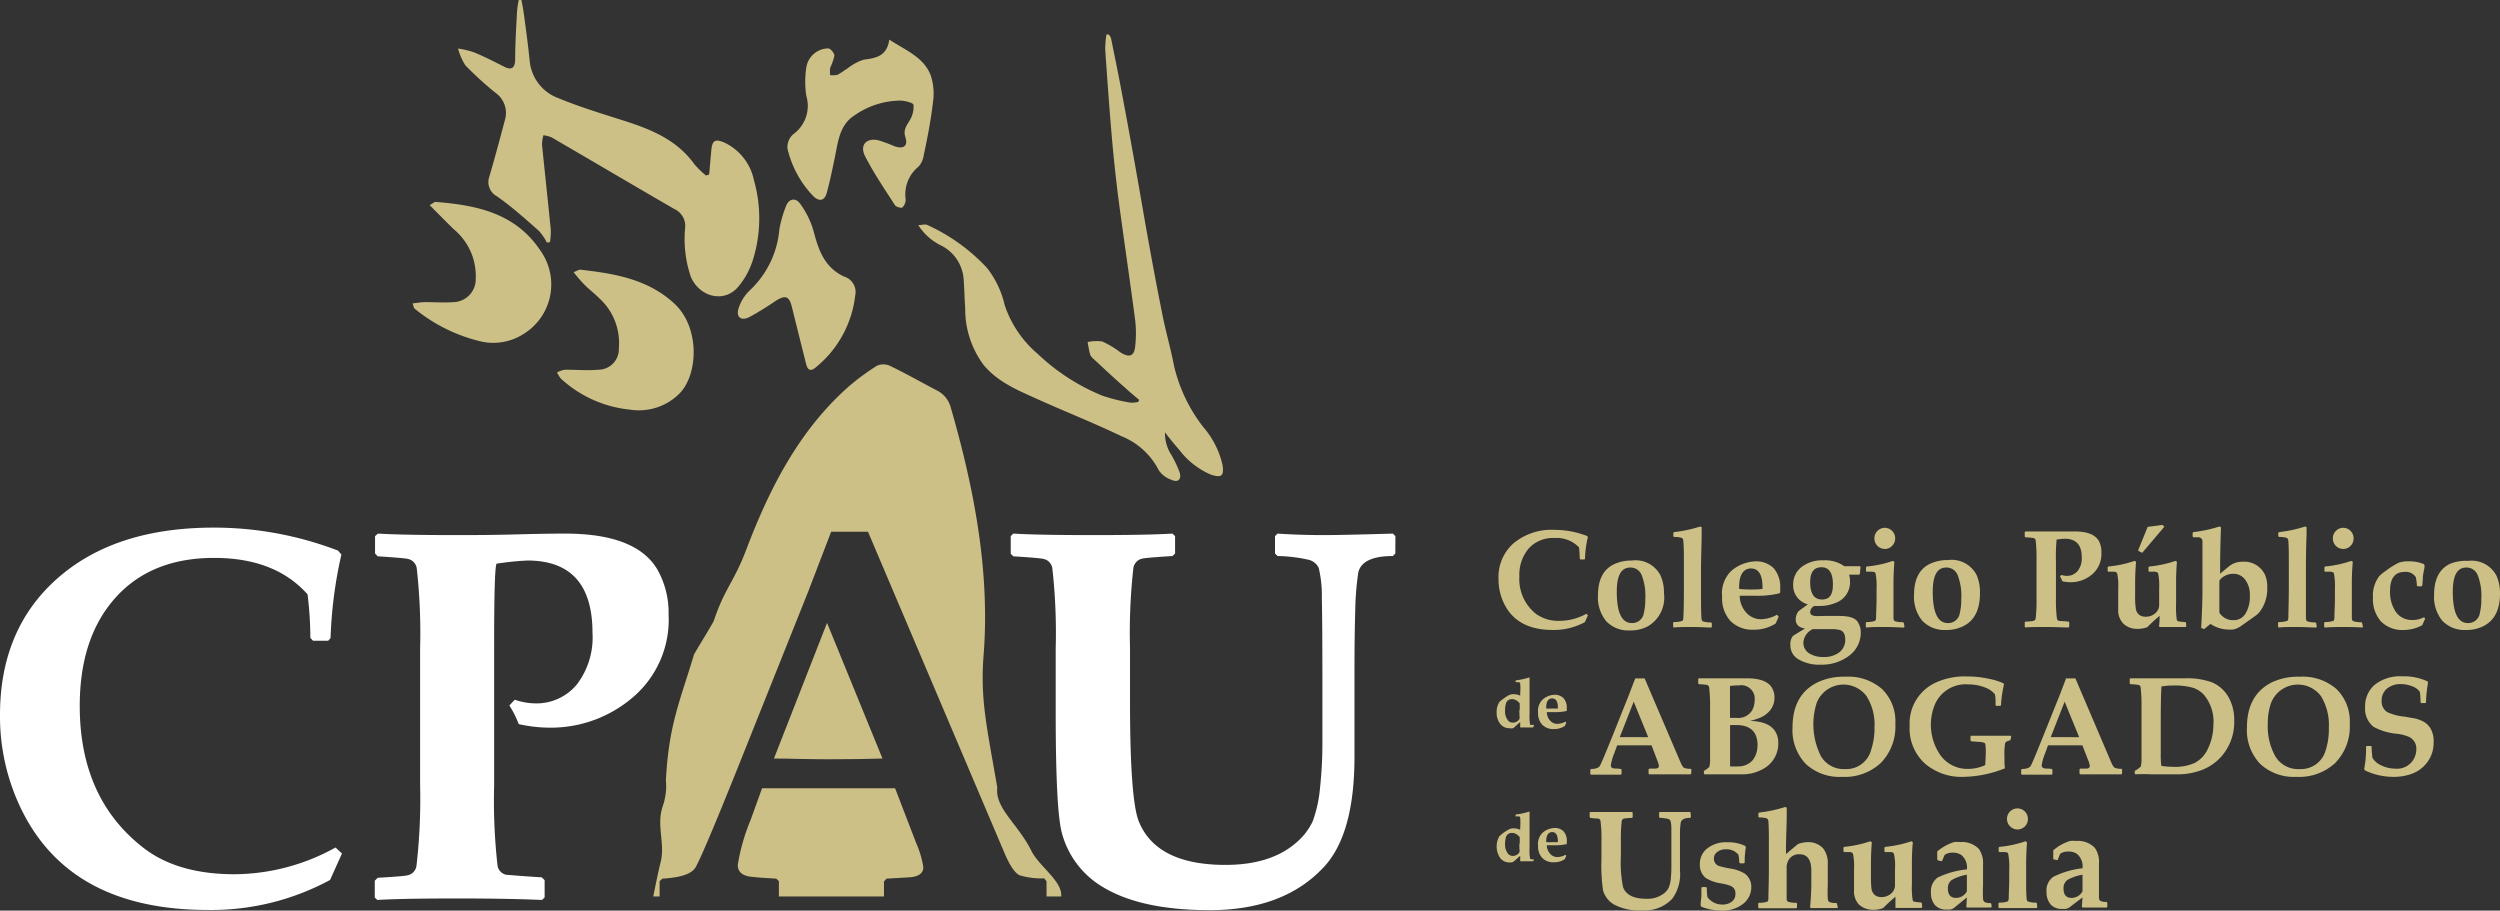
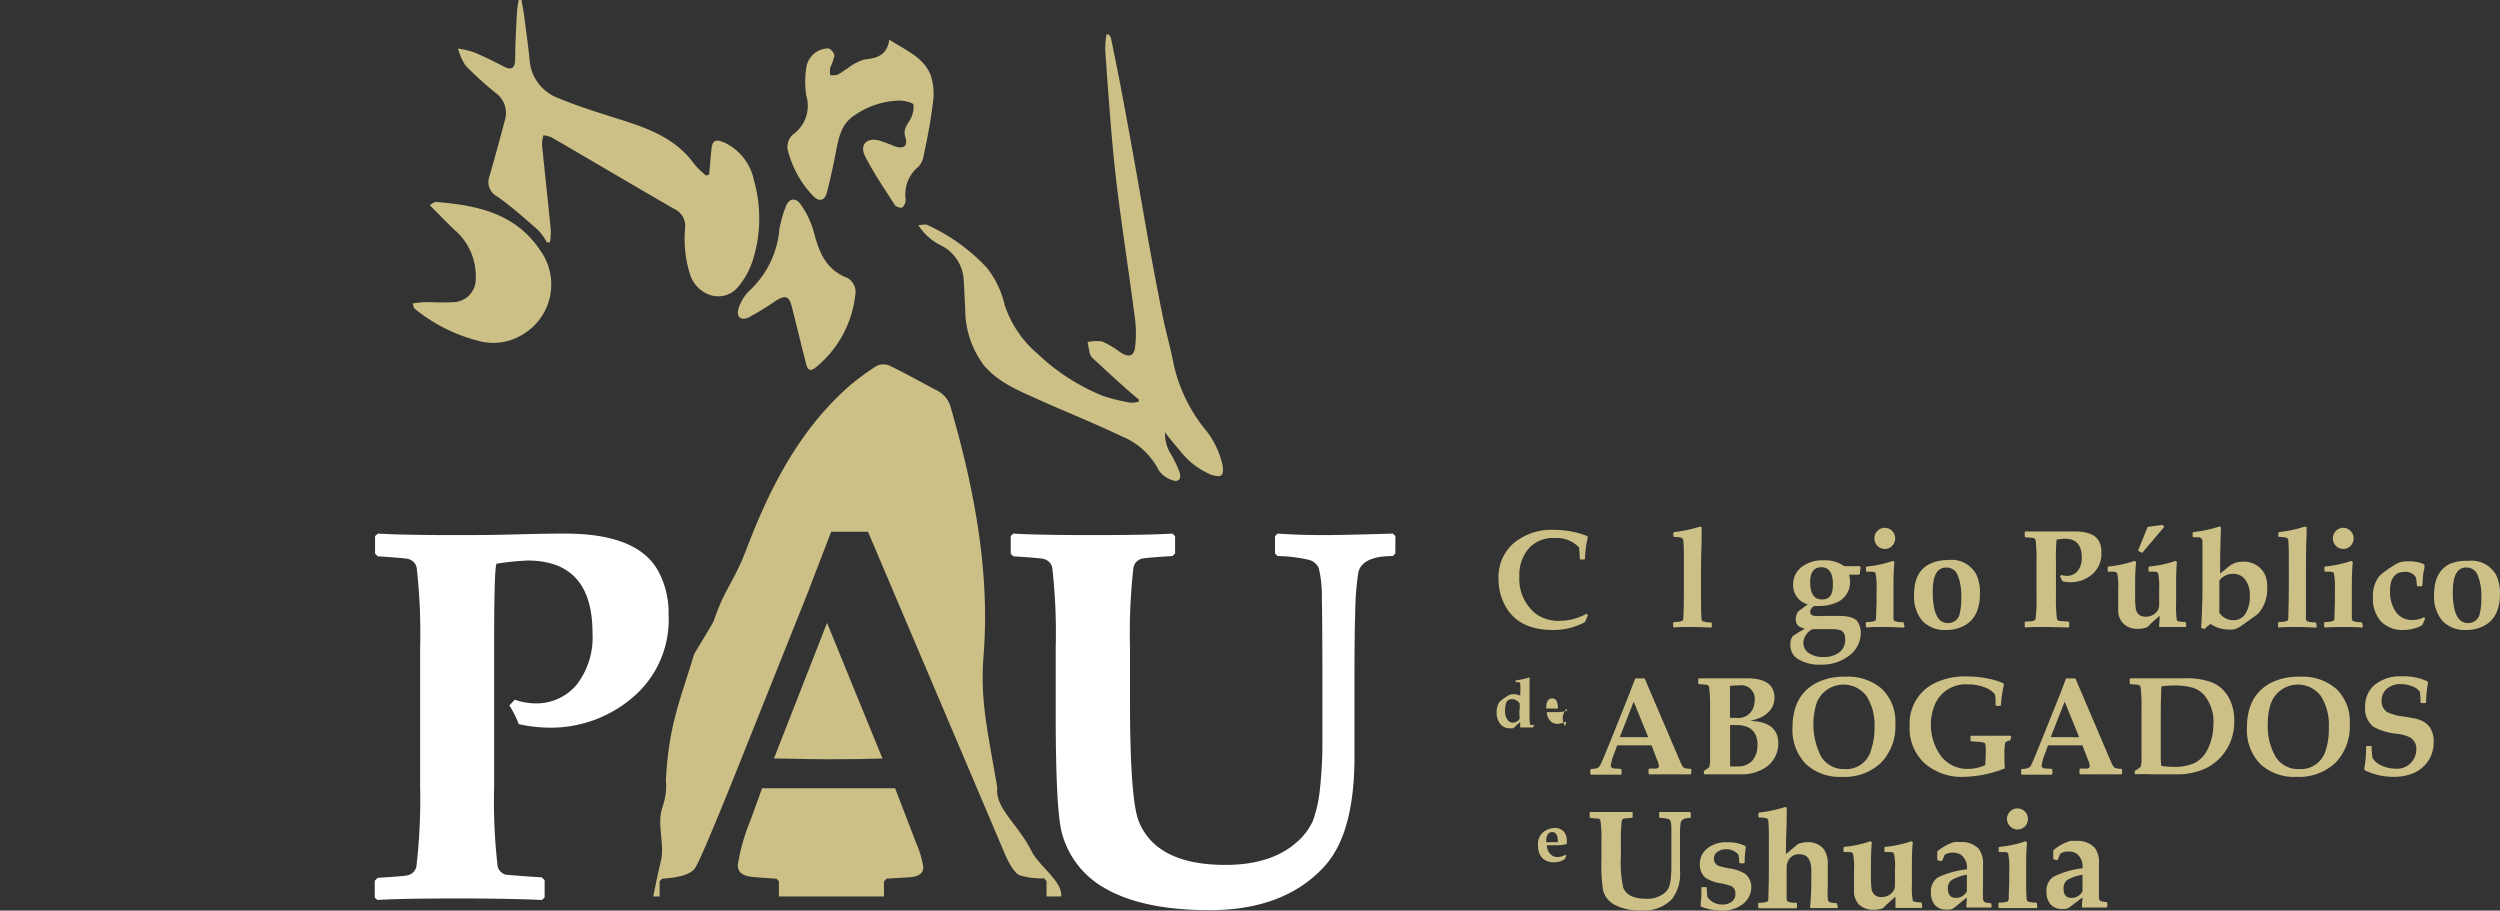
<svg xmlns="http://www.w3.org/2000/svg" viewBox="0 0 267.43 97.41">
  <rect x="0" y="0" width="267.43" height="97.41" fill="#333333" stroke="none" />
  <defs>
    <style>.cls-1{fill:#ccc086;}.cls-2{fill:#fff;}</style>
  </defs>
  <g id="Capa_2" data-name="Capa 2">
    <g id="Capa_1-2" data-name="Capa 1">
      <path class="cls-1" d="M124.62,46.25a4.26,4.26,0,0,0,.71,2.46,12,12,0,0,1,.87,1.86c.2.76-.22,1.08-.93.74a2.65,2.65,0,0,1-1.31-1,7.69,7.69,0,0,0-4-3.65c-3-1.44-6.17-2.69-9.24-4.08-2-.9-4-1.76-5.47-3.5a10,10,0,0,1-2-6.1c-.07-1-.09-2-.16-3a4.38,4.38,0,0,0-2.34-3.68,6,6,0,0,1-2.52-2.22c.42,0,.75-.14,1,0a20.1,20.1,0,0,1,6.35,4.58,10.1,10.1,0,0,1,1.9,4A11.73,11.73,0,0,0,111,37.85a22.25,22.25,0,0,0,6.93,4.48,18.43,18.43,0,0,0,3,.74,3.07,3.07,0,0,0,.84-.08l.08-.22c-.49-.42-1-.83-1.47-1.27-1.15-1-2.29-2.08-3.43-3.13a1.15,1.15,0,0,1-.34-.46c-.12-.43-.18-.88-.27-1.32a4.42,4.42,0,0,1,1.57-.06,9.84,9.84,0,0,1,1.91,1.14c1,.65,1.54.43,1.62-.7a12.35,12.35,0,0,0,0-2.65c-.56-4.29-1.2-8.56-1.77-12.85q-.42-3.25-.71-6.53c-.28-3.2-.51-6.41-.73-9.61a10,10,0,0,1,.13-1.64h.24a1.38,1.38,0,0,1,.24.37c.41,2,.82,4,1.19,6q.73,3.87,1.42,7.76c.47,2.62.91,5.24,1.38,7.85s1,5.45,1.55,8.16c.35,1.74.85,3.44,1.18,5.18a16.88,16.88,0,0,0,3.22,6.75,9.3,9.3,0,0,1,2,4c.17,1.19-.13,1.38-1.28,1a8.35,8.35,0,0,1-3.35-2.64C125.63,47.53,125.2,47,124.62,46.25Z" />
      <path class="cls-1" d="M58.5,25.94a5.89,5.89,0,0,0-.86-1.25C56.18,23.4,54.73,22.1,53.16,21a1.73,1.73,0,0,1-.8-2.15c.58-2,1.12-4,1.65-6a2.64,2.64,0,0,0-1-2.92A35.62,35.62,0,0,1,49.79,7,6.26,6.26,0,0,1,49,5.19a10,10,0,0,1,1.74.42c1.1.46,2.17,1,3.24,1.55.83.41,1.1,0,1.13-.76,0-1.67.1-3.34.19-5A9.5,9.5,0,0,1,55.49,0h.29c.09.5.19,1,.26,1.5.22,1.65.45,3.31.62,5a4.71,4.71,0,0,0,3.07,4c2.22.92,4.53,1.62,6.82,2.35,3,.95,5.82,2.05,7.74,4.73a9.41,9.41,0,0,0,1.24,1.2l.33-.12c.08-.86.15-1.72.23-2.58.1-1.1.44-1.25,1.46-.8a5.72,5.72,0,0,1,3.1,4,14.89,14.89,0,0,1-.11,8.52A8.33,8.33,0,0,1,79,30.64c-1.47,1.8-4.12,1.19-5.09-1a12.55,12.55,0,0,1-.61-5.36,2,2,0,0,0-1.18-1.93c-4.38-2.53-8.73-5.11-13.11-7.65a3.08,3.08,0,0,0-.88-.23,4.07,4.07,0,0,0-.15,1c.3,3,.64,6.08.94,9.12a7.33,7.33,0,0,1-.09,1.32Z" />
      <path class="cls-1" d="M95.13,4.24c1.78,1.16,3.7,1.88,4.44,3.85a6.19,6.19,0,0,1,.24,2.78c-.22,1.93-.59,3.84-1,5.75a2.23,2.23,0,0,1-.55,1.2,3.81,3.81,0,0,0-1.38,3.49,1.18,1.18,0,0,1-.35.88c-.12.1-.67-.05-.8-.25-1.1-1.71-2.26-3.41-3.19-5.23-.6-1.18.12-2,1.43-1.7a17.4,17.4,0,0,1,1.78.66c.94.29,1.4-.08,1.1-1-.24-.74.09-1.17.43-1.74a2.78,2.78,0,0,0,.44-1.71c0-.22-.92-.45-1.42-.46a8.7,8.7,0,0,0-4.89,1.58c-1.57,1-1.75,2.73-2.08,4.37-.26,1.28-.53,2.56-.86,3.82-.24,1-.87,1.09-1.54.38a10.91,10.91,0,0,1-2.69-5,1.84,1.84,0,0,1,.6-1.54,3.74,3.74,0,0,0,1.41-4.13,10.11,10.11,0,0,1,0-3,2.4,2.4,0,0,1,2.35-2.06c.24,0,.66.51.66.78a6.33,6.33,0,0,1-.45,1.28,2.68,2.68,0,0,0,0,.8A2.37,2.37,0,0,0,89.58,8c.38-.18.71-.46,1.08-.68a5.43,5.43,0,0,1,1.75-.94C93.72,6.22,94.88,6,95.13,4.24Z" />
-       <path class="cls-1" d="M61.36,29.11c.37-.13.56-.28.74-.26,3.62.41,7.17,1,10,3.59s2.58,7.66.58,9.66a6.11,6.11,0,0,1-5.27,1.72A12.74,12.74,0,0,1,60,40.5a2.93,2.93,0,0,1-.41-.66,2.65,2.65,0,0,1,.83-.29c1.2,0,2.42.1,3.61,0a2.2,2.2,0,0,0,2.17-2.31,6.46,6.46,0,0,0-2.11-5.35c-.55-.55-1.17-1-1.72-1.59A15.15,15.15,0,0,1,61.36,29.11Z" />
      <path class="cls-1" d="M44.13,32.46c.49-.06.9-.13,1.32-.14,1,0,2.06.07,3.08,0a2.45,2.45,0,0,0,2.36-2.52,6.48,6.48,0,0,0-2.32-5.25c-.86-.83-1.68-1.68-2.61-2.61.37-.2.52-.35.65-.34,4.38.35,8.53,1.19,11.2,5.21A6.22,6.22,0,0,1,56,35.73a6,6,0,0,1-4.5.81A17.65,17.65,0,0,1,44.33,33C44.26,32.9,44.25,32.77,44.13,32.46Z" />
      <path class="cls-1" d="M91.48,31.63a11.6,11.6,0,0,1-4.23,7.68c-.5.42-.83.32-1-.31-.51-2-1-4-1.52-6.08-.29-1.23-.67-1.41-1.75-.74a30.54,30.54,0,0,1-2.86,1.76c-.9.42-1.41-.06-1.1-1A4.62,4.62,0,0,1,80.27,31a10.11,10.11,0,0,0,3.1-6.47,12.93,12.93,0,0,1,.69-2.43c.3-.84,1-1,1.51-.34a9.27,9.27,0,0,1,1.47,3c.52,2,1.16,3.84,3.24,4.82A1.73,1.73,0,0,1,91.48,31.63Z" />
      <path class="cls-1" d="M94.56,95.9V94.29l.28-.3,2.41-.14c1-.06,1.52-.42,1.52-1.08a10.27,10.27,0,0,0-.77-2.6l-2.25-5.85c-2.54,0-5.15,0-7.8,0-1.44,0-3.59,0-6.43,0L80.3,87.7a21.3,21.3,0,0,0-1.38,4.82c0,.7.43,1.12,1.3,1.25.48.07,1.42.14,2.82.22l.28.27V95.9Z" />
      <path class="cls-1" d="M69.88,95.9h.68V94.26l.3-.27c1.9-.11,3.07-.49,3.5-1.14s2.07-4.49,4.89-11.55l7.23-18.08c.53-1.4,1.35-3.51,2.43-6.34h3.94l14.67,34.53c.57,1.31,1.09,2,1.55,2.22a8.13,8.13,0,0,0,2.63.33l.25.3V95.9h1.57c.15-1.64-2.33-3.18-3.19-4.88-1.43-2.89-3.91-4.54-3.65-6.79-1.14-6.6-1.83-9.44-1.46-14.18.69-8.89-1-17.75-3.51-26.44a2.84,2.84,0,0,0-1.54-1.87c-1.66-.87-3.29-1.8-5-2.62a1.67,1.67,0,0,0-1.35,0,24.12,24.12,0,0,0-3.16,2.34C85.37,46.2,82.27,52.37,79.8,58.87c-1.3,3.41-2.28,4.07-3.44,7.53-.1.29-2,3.34-2.13,3.64-1.47,4.93-2.7,7.48-3,13.49a5.6,5.6,0,0,1-.11,1.86c-.06.45-.26.88-.36,1.33-.42,1.79.34,3.59-.06,5.39C70.39,93.34,70.15,94.58,69.88,95.9Z" />
      <path class="cls-1" d="M94.4,81.14,88.47,66.63,82.79,81.14c1.52,0,3.48.08,5.9.08S92.94,81.19,94.4,81.14Z" />
-       <path class="cls-2" d="M36.58,91.3l-1.27,2.83a26.72,26.72,0,0,1-13.07,3.21q-14.46,0-19.78-10.41A22.67,22.67,0,0,1,0,76.49Q0,67.4,6,62q6.17-5.56,16.86-5.56A37.07,37.07,0,0,1,36.16,58.9l.36.42a46.87,46.87,0,0,0-1.16,8.94l-.25.28H33.48l-.28-.31a38.91,38.91,0,0,0-.3-4.65q-3.46-3.9-10-3.9-6.73,0-10.55,4.26c-2.55,2.85-3.82,6.7-3.82,11.58q0,9.89,6.81,15.17,3.63,2.82,9.72,2.83a22.5,22.5,0,0,0,10.83-2.86Z" />
      <path class="cls-2" d="M71.52,65.74a10.89,10.89,0,0,1-3.89,8.91,13.46,13.46,0,0,1-8.79,3.19,15.44,15.44,0,0,1-3.35-.38,11.22,11.22,0,0,0-1-2l.58-.61a6.8,6.8,0,0,0,2.14.39,5.59,5.59,0,0,0,4.48-2,8.27,8.27,0,0,0,1.69-5.55q0-7.72-6.95-7.73a30,30,0,0,0-3.32.34q-.26.66-.25,9.05V84a62.14,62.14,0,0,0,.36,8.58,1.2,1.2,0,0,0,.94,1c.17,0,1.43.13,3.79.27l.31.31V96l-.28.27c-2.53-.11-5.55-.16-9.08-.16q-6,0-8.53.16l-.28-.25V94.21l.31-.31q2.79-.16,3.21-.27a1.2,1.2,0,0,0,.94-1A62.14,62.14,0,0,0,44.94,84V69.37a62.14,62.14,0,0,0-.36-8.58,1.2,1.2,0,0,0-.94-1c-.28-.07-1.36-.16-3.24-.28l-.28-.3V57.35l.31-.27q2.72.16,8.33.16c1.55,0,3.79,0,6.7-.08s4.6-.08,5-.08q7.59,0,9.86,3.84A9.38,9.38,0,0,1,71.52,65.74Z" />
      <path class="cls-2" d="M149.26,59.21l-.27.27c-2.18,0-3.41.59-3.69,1.75a31.09,31.09,0,0,0-.33,4.21q-.08,2.4-.08,7v8.53q0,8.22-3.24,11.74-4.29,4.65-12.24,4.65-7.26,0-11.33-2.41a9.58,9.58,0,0,1-4.48-5.81q-.66-2.41-.67-12.58V69.37a62.14,62.14,0,0,0-.36-8.58,1.2,1.2,0,0,0-.94-1c-.27-.07-1.35-.16-3.24-.28l-.27-.27V57.35l.27-.27q2.67.16,8.53.16t8.5-.16l.28.27v1.86l-.28.27c-1.88.12-3,.21-3.24.28a1.21,1.21,0,0,0-.94,1,62.14,62.14,0,0,0-.36,8.58v5.7q0,10.47.94,12.83,1.89,4.65,9.28,4.65c3.23,0,5.75-.8,7.56-2.38a6.75,6.75,0,0,0,1.77-2.3,14.06,14.06,0,0,0,.78-3.6,43.86,43.86,0,0,0,.25-4.6V73.91q0-7.26-.06-9.91a12.87,12.87,0,0,0-.33-3.24,1.62,1.62,0,0,0-1-.86,16,16,0,0,0-3.41-.42l-.27-.27V57.35l.27-.27c1.61.11,3.26.16,5,.16q1.9,0,7.34-.16l.27.27Z" />
      <path class="cls-1" d="M169.87,65.81l-.33.74a7,7,0,0,1-3.42.84c-2.53,0-4.25-.91-5.18-2.73a5.9,5.9,0,0,1-.64-2.73,4.8,4.8,0,0,1,1.58-3.79,6.34,6.34,0,0,1,4.41-1.46,9.7,9.7,0,0,1,3.47.65l.1.11a11.55,11.55,0,0,0-.31,2.34l-.06.07h-.43l-.07-.08a10.91,10.91,0,0,0-.08-1.22,3.33,3.33,0,0,0-2.62-1,3.51,3.51,0,0,0-2.76,1.12,4.34,4.34,0,0,0-1,3,4.74,4.74,0,0,0,1.78,4,4.07,4.07,0,0,0,2.55.74,5.88,5.88,0,0,0,2.83-.75Z" />
-       <path class="cls-1" d="M178,63.48A3.55,3.55,0,0,1,176.27,67a4,4,0,0,1-1.92.44,3.26,3.26,0,0,1-2.54-1,4,4,0,0,1-.87-2.76c0-1.66.56-2.76,1.69-3.31a4.4,4.4,0,0,1,1.94-.41,3,3,0,0,1,3.06,1.6A4.55,4.55,0,0,1,178,63.48Zm-2,.59a6,6,0,0,0-.4-2.58,1.27,1.27,0,0,0-1.2-.78c-1,0-1.45.87-1.45,2.6,0,2.23.54,3.34,1.62,3.34a1.25,1.25,0,0,0,1.28-1.1A6.07,6.07,0,0,0,176,64.07Z" />
      <path class="cls-1" d="M183.12,67.05l-.07.08c-.46,0-1.12-.06-2-.06s-1.52,0-2,.06l-.07-.08v-.44l.07-.07a2.68,2.68,0,0,0,.86-.11c.1,0,.15-.16.16-.35q.06-.94.06-3.3V60.36c0-1,0-1.84-.06-2.47a.39.39,0,0,0-.16-.35,2.53,2.53,0,0,0-.84-.1l-.07-.08V57l.07-.08a14.11,14.11,0,0,0,2.81-.6l.15.08c0,.13,0,.37,0,.72,0,1.16-.07,2.43-.07,3.83v1.87c0,1.57,0,2.67.05,3.3,0,.19.06.31.16.35a2.74,2.74,0,0,0,.86.11l.08.07Z" />
-       <path class="cls-1" d="M190.43,63c0,.08,0,.2,0,.37l-.08.1a10.07,10.07,0,0,1-2.53.26h-1.72a2.73,2.73,0,0,0,.66,1.76,2.11,2.11,0,0,0,1.68.75,3.76,3.76,0,0,0,1.65-.48l.18.21-.32.72a4.2,4.2,0,0,1-2.3.67,3.35,3.35,0,0,1-2.53-.92,3.58,3.58,0,0,1-.9-2.62,3.34,3.34,0,0,1,1-2.77,4.25,4.25,0,0,1,2.53-1,2.65,2.65,0,0,1,2,.75A3.11,3.11,0,0,1,190.43,63Zm-1.89-.19c0-1.3-.41-2-1.22-2s-1.28.65-1.28,2V63a12.35,12.35,0,0,0,1.49.06,7.46,7.46,0,0,0,1-.06A1,1,0,0,0,188.54,62.82Z" />
      <path class="cls-1" d="M199.05,67.57a3.06,3.06,0,0,1-1.19,2.53,4.81,4.81,0,0,1-3.09,1,4.32,4.32,0,0,1-2.38-.57,1.71,1.71,0,0,1-.87-1.51,1.43,1.43,0,0,1,.28-1l.77-.48.52-.3c-.67-.11-1-.43-1-1a1.55,1.55,0,0,1,.29-.85l.39-.29.62-.45a2.09,2.09,0,0,1-1.57-2.09,2.33,2.33,0,0,1,.89-1.9,3.6,3.6,0,0,1,2.35-.72,3.54,3.54,0,0,1,2.23.63c.3,0,.5,0,.58,0l1.08,0,.08.08-.08.75-.08.07H197.8a2.44,2.44,0,0,1,.1.71,2.34,2.34,0,0,1-1.68,2.36,4.16,4.16,0,0,1-1.48.28,5.57,5.57,0,0,1-.64,0,.73.73,0,0,0-.46.65c0,.25.18.39.53.42s.54,0,1,0l.78,0c.37,0,.65,0,.82,0q1.65,0,2,.72A2,2,0,0,1,199.05,67.57Zm-1.66.83c0-.53-.18-.86-.55-1a3.39,3.39,0,0,0-.93-.1h-2a1.72,1.72,0,0,0-1,1.42,1.34,1.34,0,0,0,.59,1.15,2.73,2.73,0,0,0,1.57.41,2.65,2.65,0,0,0,1.7-.51A1.68,1.68,0,0,0,197.39,68.4Zm-1.32-5.89c0-1.22-.41-1.83-1.22-1.83s-1.21.53-1.21,1.58c0,1.25.42,1.87,1.26,1.87S196.07,63.59,196.07,62.51Z" />
      <path class="cls-1" d="M203.73,67.05l-.07.08c-.46,0-1.12-.06-2-.06s-1.52,0-2,.06l-.07-.08v-.44l.07-.07a2.77,2.77,0,0,0,.87-.11c.09,0,.15-.16.16-.35,0-.63.05-1.3.05-2V63a6.82,6.82,0,0,0-.11-1.66c0-.1-.14-.16-.31-.18a6.11,6.11,0,0,0-.63,0l-.08-.07v-.41l.08-.08a11.9,11.9,0,0,0,2.8-.6l.15.09c-.06.88-.09,1.62-.09,2.23v2.31c0,.35,0,.84,0,1.47,0,.19.06.31.16.35a2.74,2.74,0,0,0,.86.11l.08.07Zm-1-9.45a1.09,1.09,0,0,1-.33.79,1,1,0,0,1-.78.33,1.11,1.11,0,0,1-1.11-1.12,1.1,1.1,0,0,1,.33-.81,1.09,1.09,0,0,1,1.56,0A1.1,1.1,0,0,1,202.73,57.6Z" />
      <path class="cls-1" d="M211.8,63.48c0,1.71-.57,2.87-1.72,3.47a4,4,0,0,1-1.92.44,3.26,3.26,0,0,1-2.54-1,4,4,0,0,1-.87-2.76c0-1.66.56-2.76,1.69-3.31a4.4,4.4,0,0,1,1.94-.41,3,3,0,0,1,3.06,1.6A4.55,4.55,0,0,1,211.8,63.48Zm-2,.59a6,6,0,0,0-.4-2.58,1.27,1.27,0,0,0-1.2-.78c-1,0-1.45.87-1.45,2.6,0,2.23.54,3.34,1.62,3.34a1.25,1.25,0,0,0,1.28-1.1A6.07,6.07,0,0,0,209.8,64.07Z" />
      <path class="cls-1" d="M224.79,59.12a2.86,2.86,0,0,1-1,2.33,3.5,3.5,0,0,1-2.3.83,3.69,3.69,0,0,1-.87-.1,3.52,3.52,0,0,0-.26-.52l.15-.16a1.75,1.75,0,0,0,.56.1,1.47,1.47,0,0,0,1.18-.52,2.17,2.17,0,0,0,.44-1.45c0-1.35-.61-2-1.82-2a7.77,7.77,0,0,0-.87.09,19.09,19.09,0,0,0-.07,2.37V63.9a16.49,16.49,0,0,0,.1,2.25.31.31,0,0,0,.24.27l1,.07.08.08v.48l-.08.07c-.66,0-1.45-.05-2.37-.05s-1.79,0-2.23.05l-.08-.07v-.48l.08-.08c.49,0,.77-.06.84-.07a.32.32,0,0,0,.25-.27,17.11,17.11,0,0,0,.09-2.25V60.07a17.11,17.11,0,0,0-.09-2.25.32.32,0,0,0-.25-.27,8.19,8.19,0,0,0-.84-.07l-.08-.08v-.48l.08-.07c.48,0,1.2,0,2.18,0,.41,0,1,0,1.76,0l1.32,0c1.32,0,2.18.33,2.58,1A2.45,2.45,0,0,1,224.79,59.12Z" />
      <path class="cls-1" d="M233.87,67l-.07.07-1.37,0-.71,0c-.31,0-.55,0-.7,0l-.06-.06a11.13,11.13,0,0,0,.06-1.13,16.75,16.75,0,0,0-1.32,1.21,2.83,2.83,0,0,1-1,.18,2.13,2.13,0,0,1-1.54-.54,2,2,0,0,1-.57-1.53c0-.08,0-.25,0-.52s0-.52,0-.77V63a6.58,6.58,0,0,0-.11-1.66.36.36,0,0,0-.31-.18,6.16,6.16,0,0,0-.64,0l-.07-.07v-.41l.07-.08a12,12,0,0,0,2.81-.6l.16.09c-.07.81-.1,1.55-.1,2.23v1.41a8.2,8.2,0,0,0,.07,1.36,1.05,1.05,0,0,0,.34.66,1.12,1.12,0,0,0,.73.22,1.47,1.47,0,0,0,1-.36,1.15,1.15,0,0,0,.43-.83c0-.23,0-.38,0-.44V63a6.7,6.7,0,0,0-.11-1.66.36.36,0,0,0-.31-.18,6.16,6.16,0,0,0-.64,0l-.08-.07v-.41l.08-.08a12.08,12.08,0,0,0,2.81-.6l.15.09c-.06.73-.09,1.47-.09,2.23v2.27a9.62,9.62,0,0,0,.08,1.74.24.24,0,0,0,.15.13,4.58,4.58,0,0,0,.75.08l.08.08Zm-2.35-10.65-2.37,2.79-.41-.21v-.1l1-2.47,1.58-.21Z" />
      <path class="cls-1" d="M242.53,62.91a4,4,0,0,1-.62,2.27,2.57,2.57,0,0,1-.49.58l-.92.66-.82.58a2.25,2.25,0,0,1-.79.34,3.67,3.67,0,0,1-.61,0,3.47,3.47,0,0,1-1.82-.6l-.67.55-.33-.12c.09-1.54.14-2.87.14-4V60.36c0-.25,0-.84,0-1.76,0-.25,0-.48,0-.69a.44.44,0,0,0-.38-.44l-.6,0-.07-.08V57l.07-.08a14.32,14.32,0,0,0,2.8-.6l.16.08q-.09,2.72-.09,4.2v.77l.88-.73a2.23,2.23,0,0,1,1.5-.55,2.46,2.46,0,0,1,2.42,1.39A3.24,3.24,0,0,1,242.53,62.91Zm-1.86.81a2.68,2.68,0,0,0-.49-1.7,1.55,1.55,0,0,0-1.31-.64,1.79,1.79,0,0,0-.92.25,1.37,1.37,0,0,0-.54.49v3.42a1.72,1.72,0,0,0,1.5.8,1.46,1.46,0,0,0,1.32-.74A3.51,3.51,0,0,0,240.67,63.72Z" />
      <path class="cls-1" d="M247.83,67.05l-.07.08c-.46,0-1.12-.06-2-.06s-1.52,0-2,.06l-.07-.08v-.44l.07-.07a2.77,2.77,0,0,0,.87-.11c.09,0,.15-.16.16-.35,0-.63.05-1.73.05-3.3V60.36c0-1,0-1.84-.05-2.47a.42.42,0,0,0-.16-.35,2.63,2.63,0,0,0-.84-.1l-.08-.08V57l.08-.08a14.16,14.16,0,0,0,2.8-.6l.15.08c0,.13,0,.37,0,.72-.05,1.16-.07,2.43-.07,3.83v1.87c0,1.57,0,2.67,0,3.3,0,.19.06.31.16.35a2.74,2.74,0,0,0,.86.11l.08.07Z" />
      <path class="cls-1" d="M252.77,67.05l-.07.08q-.69-.06-2-.06t-2,.06l-.08-.08v-.44l.08-.07a2.74,2.74,0,0,0,.86-.11c.1,0,.15-.16.16-.35,0-.63.05-1.3.05-2V63a6.82,6.82,0,0,0-.11-1.66c0-.1-.14-.16-.31-.18a6.11,6.11,0,0,0-.63,0l-.07-.07v-.41l.07-.08a11.79,11.79,0,0,0,2.8-.6l.16.09c-.07.88-.1,1.62-.1,2.23v2.31c0,.35,0,.84,0,1.47,0,.19.06.31.16.35a2.74,2.74,0,0,0,.86.11l.08.07Zm-1-9.45a1.12,1.12,0,0,1-.32.79,1.07,1.07,0,0,1-.79.33,1.09,1.09,0,0,1-.79-.33,1.12,1.12,0,0,1-.32-.79,1.1,1.1,0,0,1,.33-.81,1.09,1.09,0,0,1,1.56,0A1.1,1.1,0,0,1,251.77,57.6Z" />
      <path class="cls-1" d="M259.43,66.16l-.32.72a4.23,4.23,0,0,1-1.94.51,3.24,3.24,0,0,1-2.48-.92,3.62,3.62,0,0,1-.85-2.55,3.43,3.43,0,0,1,.66-2.27,4.09,4.09,0,0,1,.69-.57,9.1,9.1,0,0,1,1.39-.88,2.92,2.92,0,0,1,1.08-.15,3.86,3.86,0,0,1,1.63.3l.07.13c0,.06,0,.29-.1.67l-.08.5c0,.08,0,.4-.07,1l-.07.07h-.43l-.07-.07a6.32,6.32,0,0,0-.11-.9,1.27,1.27,0,0,0-1.22-.57c-1,0-1.54.67-1.54,2a3.78,3.78,0,0,0,.62,2.28,2.08,2.08,0,0,0,1.77.86,2.54,2.54,0,0,0,1.23-.29Z" />
      <path class="cls-1" d="M267.43,63.48c0,1.71-.57,2.87-1.72,3.47a4,4,0,0,1-1.92.44,3.26,3.26,0,0,1-2.54-1,4,4,0,0,1-.87-2.76c0-1.66.56-2.76,1.69-3.31A4.4,4.4,0,0,1,264,60a3,3,0,0,1,3.06,1.6A4.55,4.55,0,0,1,267.43,63.48Zm-2,.59a6,6,0,0,0-.4-2.58,1.27,1.27,0,0,0-1.2-.78c-1,0-1.45.87-1.45,2.6,0,2.23.54,3.34,1.62,3.34a1.25,1.25,0,0,0,1.28-1.1A6.07,6.07,0,0,0,265.43,64.07Z" />
      <path class="cls-1" d="M164,77.82l0,0-.64,0-.74,0,0,0c0-.11,0-.31,0-.59l-.37.33a3.87,3.87,0,0,1-.39.34,1.11,1.11,0,0,1-.38,0,1.22,1.22,0,0,1-1-.47,1.86,1.86,0,0,1-.38-1.21,1.91,1.91,0,0,1,.29-1.12,3.58,3.58,0,0,1,.45-.37,4.28,4.28,0,0,1,.64-.4,1.1,1.1,0,0,1,.44-.07,1.5,1.5,0,0,1,.7.16v-.2a7.78,7.78,0,0,0,0-1.13.17.17,0,0,0-.15-.11,1.84,1.84,0,0,0-.34,0l0,0v-.2l0,0a7.1,7.1,0,0,0,1.41-.3l.08,0s0,.13,0,.36q0,.78,0,2.34v1.17a5.22,5.22,0,0,0,.05,1.12s0,.07.08.07a1.4,1.4,0,0,0,.36,0l0,0Zm-1.43-1.89v-.68a1.24,1.24,0,0,0-.5-.4,1,1,0,0,0-.34-.06.63.63,0,0,0-.65.52A2.49,2.49,0,0,0,161,76a1.55,1.55,0,0,0,.35,1.11.66.66,0,0,0,.5.19.79.79,0,0,0,.48-.16.54.54,0,0,0,.23-.31S162.53,76.46,162.53,75.93Z" />
-       <path class="cls-1" d="M167.6,75.8V76l0,.05a5.39,5.39,0,0,1-1.27.13h-.86a1.33,1.33,0,0,0,.33.88,1,1,0,0,0,.84.37,1.93,1.93,0,0,0,.83-.24l.08.11-.16.36a2.11,2.11,0,0,1-1.15.33,1.67,1.67,0,0,1-1.26-.46,1.78,1.78,0,0,1-.45-1.31,1.67,1.67,0,0,1,.48-1.38,2.05,2.05,0,0,1,1.26-.52,1.33,1.33,0,0,1,1,.38A1.53,1.53,0,0,1,167.6,75.8Zm-.95-.09c0-.65-.2-1-.61-1s-.64.32-.64,1v.08a6.22,6.22,0,0,0,.75,0,3.73,3.73,0,0,0,.5,0Z" />
+       <path class="cls-1" d="M167.6,75.8V76l0,.05a5.39,5.39,0,0,1-1.27.13h-.86a1.33,1.33,0,0,0,.33.88,1,1,0,0,0,.84.37,1.93,1.93,0,0,0,.83-.24l.08.11-.16.36A1.53,1.53,0,0,1,167.6,75.8Zm-.95-.09c0-.65-.2-1-.61-1s-.64.32-.64,1v.08a6.22,6.22,0,0,0,.75,0,3.73,3.73,0,0,0,.5,0Z" />
      <path class="cls-1" d="M180.91,82.75l-.07.08-1.94,0c-.89,0-1.72,0-2.48,0l-.07-.08V82.3l.08-.08.63,0c.26,0,.4-.11.4-.28a2.58,2.58,0,0,0-.21-.68l-.58-1.53-2,0-1.68,0-.32.88a5.55,5.55,0,0,0-.36,1.26c0,.19.11.3.34.33s.37,0,.74.06l.07.07v.46l-.07.08-1.73,0-1.47,0-.07-.07v-.47l.08-.07c.5,0,.8-.13.92-.3s.54-1.18,1.28-3l1.89-4.73c.14-.37.35-.93.64-1.66h1l3.85,9c.15.35.28.54.4.58a2.05,2.05,0,0,0,.69.09l.07.08Zm-4.6-3.9-1.55-3.79-1.49,3.79c.4,0,.91,0,1.55,0S175.93,78.87,176.31,78.85Z" />
      <path class="cls-1" d="M190.23,79.51a3.09,3.09,0,0,1-1.77,2.82,4.48,4.48,0,0,1-2.24.5h-.71l-1.73,0c-.62,0-1.1,0-1.44,0l-.07-.08v-.2l0-.09a2.62,2.62,0,0,0,.58-.42,3.52,3.52,0,0,0,.08-1l0-1.62V75.77a16.3,16.3,0,0,0-.1-2.24.32.32,0,0,0-.25-.27,8.19,8.19,0,0,0-.84-.07l-.08-.08v-.49l.08-.06c.43,0,1.17,0,2.21,0,.67,0,1.27,0,1.81,0l1.08,0c1.35,0,2.23.31,2.65.92a2,2,0,0,1,.33,1.12,2.15,2.15,0,0,1-.8,1.72,2.58,2.58,0,0,1-.8.48,8.52,8.52,0,0,1-1,.32C189.23,77.17,190.23,78,190.23,79.51Zm-2.53-4.58A1.45,1.45,0,0,0,186,73.32a6.27,6.27,0,0,0-.94.06c0,.51,0,1,0,1.41v2h.66a1.74,1.74,0,0,0,1.73-.84A2.29,2.29,0,0,0,187.7,74.93Zm.31,4.81c0-1.45-.76-2.18-2.29-2.18l-.65,0v3.35c0,.36,0,.72,0,1.07a5.87,5.87,0,0,0,.84,0,2,2,0,0,0,1.56-.64A2.5,2.5,0,0,0,188,79.74Z" />
      <path class="cls-1" d="M202.75,77.43a5.57,5.57,0,0,1-1.56,4.19,5.66,5.66,0,0,1-4.14,1.48,5.29,5.29,0,0,1-3.89-1.39,5.23,5.23,0,0,1-1.41-3.89c0-2.32.88-3.93,2.66-4.82a6.51,6.51,0,0,1,3-.61,5.49,5.49,0,0,1,3.93,1.33A4.84,4.84,0,0,1,202.75,77.43Zm-2.23.37a5.74,5.74,0,0,0-.85-3.33,3.08,3.08,0,0,0-5.33.7,7.58,7.58,0,0,0,.47,5.76,2.83,2.83,0,0,0,2.55,1.34,2.73,2.73,0,0,0,2.78-2A7.38,7.38,0,0,0,200.52,77.8Z" />
      <path class="cls-1" d="M215.08,79.12l-.07.08c-.3.07-.47.17-.52.3a7.45,7.45,0,0,0-.07,1.47c0,.41,0,.82.05,1.22a12.49,12.49,0,0,1-4.39.91,6,6,0,0,1-4.2-1.45,5.07,5.07,0,0,1-1.6-4A4.79,4.79,0,0,1,207.11,73a7.44,7.44,0,0,1,3.3-.64,11.25,11.25,0,0,1,2.35.25,7.24,7.24,0,0,1,1.54.48l.07.13a12.58,12.58,0,0,0-.32,2.22l-.08.07h-.43l-.07-.07q0-.14,0-.57a3.76,3.76,0,0,0-.07-.6,2.45,2.45,0,0,0-1.09-.74,4.77,4.77,0,0,0-1.78-.32A3.58,3.58,0,0,0,207,75.31a5.7,5.7,0,0,0,.63,5.56,3.55,3.55,0,0,0,2.9,1.38,4.4,4.4,0,0,0,1.84-.41c0-.34.05-.8.05-1.39a4.39,4.39,0,0,0-.05-.87c0-.08-.13-.13-.28-.17s-.54-.06-1.23-.11l-.07-.07v-.46l.07-.07c.71,0,1.44,0,2.21,0l2,0,.07.07Z" />
      <path class="cls-1" d="M227,82.75l-.06.08-1.94,0c-.89,0-1.72,0-2.48,0l-.07-.08V82.3l.07-.08.64,0c.26,0,.39-.11.39-.28a2.41,2.41,0,0,0-.2-.68l-.59-1.53-2,0-1.68,0-.32.88a5.55,5.55,0,0,0-.36,1.26c0,.19.11.3.34.33s.37,0,.74.06l.07.07v.46l-.07.08-1.73,0-1.47,0-.07-.07v-.47l.08-.07c.5,0,.8-.13.92-.3s.54-1.18,1.27-3l1.9-4.73.63-1.66h1l3.84,9c.15.35.29.54.41.58a2.05,2.05,0,0,0,.69.09l.06.08Zm-4.59-3.9-1.55-3.79-1.49,3.79c.4,0,.91,0,1.55,0S222,78.87,222.39,78.85Z" />
      <path class="cls-1" d="M239,77.09a5.55,5.55,0,0,1-1.6,4.07,5.27,5.27,0,0,1-1.9,1.22,7.3,7.3,0,0,1-2.79.45l-2.56,0a17.15,17.15,0,0,0-1.72,0l-.07-.08v-.2l0-.09A2.62,2.62,0,0,0,229,82a3.52,3.52,0,0,0,.08-1l0-1.62V75.77a16.92,16.92,0,0,0-.09-2.24.32.32,0,0,0-.25-.27,8.19,8.19,0,0,0-.84-.07l-.08-.08v-.49l.08-.06c.51,0,1,0,1.46,0,1.12,0,2.14,0,3,0,.45,0,.9,0,1.36,0a7.78,7.78,0,0,1,2.89.43,3.71,3.71,0,0,1,1.72,1.48A4.93,4.93,0,0,1,239,77.09Zm-2.22.34a4.49,4.49,0,0,0-1-3.08,2.69,2.69,0,0,0-1.27-.8,7.14,7.14,0,0,0-2-.22,7.67,7.67,0,0,0-1.29.1c-.05.54-.08,1.85-.08,3.92l0,3.17a10.3,10.3,0,0,0,.06,1.41,9.25,9.25,0,0,0,1.3.1,5.15,5.15,0,0,0,2.28-.42,3.23,3.23,0,0,0,1.42-1.55A5.92,5.92,0,0,0,236.77,77.43Z" />
      <path class="cls-1" d="M251.36,77.43a5.57,5.57,0,0,1-1.56,4.19,5.66,5.66,0,0,1-4.14,1.48,5.29,5.29,0,0,1-3.89-1.39,5.23,5.23,0,0,1-1.41-3.89q0-3.48,2.65-4.82a6.54,6.54,0,0,1,3-.61,5.5,5.5,0,0,1,3.94,1.33A4.84,4.84,0,0,1,251.36,77.43Zm-2.24.37a5.82,5.82,0,0,0-.84-3.33,3.08,3.08,0,0,0-5.33.7,6.46,6.46,0,0,0-.36,2.22,6.58,6.58,0,0,0,.82,3.54A2.85,2.85,0,0,0,246,82.27a2.74,2.74,0,0,0,2.78-2A7.38,7.38,0,0,0,249.12,77.8Z" />
      <path class="cls-1" d="M260.33,79.43a3.46,3.46,0,0,1-.68,2.11,3.58,3.58,0,0,1-1.56,1.2,5.58,5.58,0,0,1-2.11.36,7,7,0,0,1-3-.69l-.08-.16a11,11,0,0,0,.2-2.37l.07-.08h.47l.06.08V80a8.6,8.6,0,0,0,.09,1.08,2.07,2.07,0,0,0,.93.79,3.31,3.31,0,0,0,1.47.35,2.05,2.05,0,0,0,2-1,2.18,2.18,0,0,0,.29-1.07,1.37,1.37,0,0,0-.78-1.32,4.53,4.53,0,0,0-1.24-.33,6.46,6.46,0,0,1-2.54-.74,2.45,2.45,0,0,1-.92-2.11,3,3,0,0,1,1-2.37,4.29,4.29,0,0,1,2.94-.93,6,6,0,0,1,2.74.54l.05.18a11.61,11.61,0,0,0-.21,2.07l-.08.07H259l-.07-.07a8.75,8.75,0,0,0-.07-1.13,1.7,1.7,0,0,0-.78-.58,3.31,3.31,0,0,0-1.24-.25,2.18,2.18,0,0,0-1.54.52,1.62,1.62,0,0,0-.53,1.25,1.36,1.36,0,0,0,.6,1.23,5.76,5.76,0,0,0,1.85.48l.85.15a3.27,3.27,0,0,1,.79.21,2.15,2.15,0,0,1,1.1.84A2.72,2.72,0,0,1,260.33,79.43Z" />
-       <path class="cls-1" d="M164,92.13l0,0-.64,0-.74,0,0,0c0-.12,0-.32,0-.59l-.37.33a3.3,3.3,0,0,1-.39.33.88.88,0,0,1-.38.06,1.25,1.25,0,0,1-1-.47,2.2,2.2,0,0,1-.09-2.33,4.35,4.35,0,0,1,1.09-.77,1.08,1.08,0,0,1,.44-.08,1.63,1.63,0,0,1,.7.16v-.2a7.6,7.6,0,0,0,0-1.12c0-.07-.07-.1-.15-.12l-.34,0,0,0v-.2l0,0a7.1,7.1,0,0,0,1.41-.3l.08,0s0,.13,0,.36q0,.78,0,2.34v1.17a5.16,5.16,0,0,0,.05,1.12s0,.07.08.08a2.1,2.1,0,0,0,.36.05l0,0Zm-1.43-1.89v-.68a1.24,1.24,0,0,0-.5-.4,1,1,0,0,0-.34-.06.63.63,0,0,0-.65.51,2.55,2.55,0,0,0-.08.64,1.55,1.55,0,0,0,.35,1.11.67.67,0,0,0,.5.2.8.8,0,0,0,.48-.17.51.51,0,0,0,.23-.31S162.53,90.77,162.53,90.24Z" />
      <path class="cls-1" d="M167.6,90.11v.18l0,0a4.9,4.9,0,0,1-1.27.13h-.86a1.31,1.31,0,0,0,.33.88,1,1,0,0,0,.84.38,1.93,1.93,0,0,0,.83-.24l.08.1-.16.36a2,2,0,0,1-1.15.34,1.67,1.67,0,0,1-1.26-.46,1.81,1.81,0,0,1-.45-1.31,1.68,1.68,0,0,1,.48-1.39,2.09,2.09,0,0,1,1.26-.51,1.32,1.32,0,0,1,1,.37A1.58,1.58,0,0,1,167.6,90.11Zm-.95-.1c0-.65-.2-1-.61-1s-.64.33-.64,1v.07a4.31,4.31,0,0,0,.75,0,2.53,2.53,0,0,0,.5,0Z" />
      <path class="cls-1" d="M180.88,87.42l-.08.07c-.57,0-.89.15-1,.46a7.18,7.18,0,0,0-.09,1.1c0,.42,0,1,0,1.82V93.1a4.44,4.44,0,0,1-.85,3.07,4.1,4.1,0,0,1-3.2,1.22,5.81,5.81,0,0,1-3-.63,2.53,2.53,0,0,1-1.18-1.52,18.31,18.31,0,0,1-.17-3.29V90.08a14.93,14.93,0,0,0-.1-2.25.31.31,0,0,0-.24-.27c-.08,0-.36,0-.85-.07l-.07-.07v-.49l.07-.07c.46,0,1.21,0,2.23,0s1.79,0,2.23,0l.07.07v.49l-.07.07a8.22,8.22,0,0,0-.85.07.33.33,0,0,0-.25.27,17.11,17.11,0,0,0-.09,2.25v1.49a13.15,13.15,0,0,0,.24,3.36c.33.81,1.14,1.21,2.43,1.21a2.87,2.87,0,0,0,2-.62,1.72,1.72,0,0,0,.46-.6,3.48,3.48,0,0,0,.21-.94,12.1,12.1,0,0,0,.06-1.21v-1.5c0-1.27,0-2.13,0-2.6a3.26,3.26,0,0,0-.09-.85.43.43,0,0,0-.25-.22,4.41,4.41,0,0,0-.89-.11l-.08-.07v-.49l.08-.07c.42,0,.85,0,1.29,0s1,0,1.92,0l.08.07Z" />
      <path class="cls-1" d="M187.34,94.81a2.28,2.28,0,0,1-.88,1.88,3.52,3.52,0,0,1-2.3.72A6.16,6.16,0,0,1,182,97l-.08-.11c0-.44.07-.79.08-1l0-.92.07-.08h.43l.08.08a6.51,6.51,0,0,0,.07,1,1.94,1.94,0,0,0,1.61.79,1.58,1.58,0,0,0,1-.31,1,1,0,0,0,.38-.84.83.83,0,0,0-.58-.87,6.12,6.12,0,0,0-1-.25,4.1,4.1,0,0,1-1.6-.58,1.76,1.76,0,0,1-.62-1.46,2.07,2.07,0,0,1,.77-1.68,3.23,3.23,0,0,1,2.16-.67,4.21,4.21,0,0,1,1.92.39l.07.12a10.17,10.17,0,0,0-.13,1.67l-.07.07h-.42l-.08-.07a5.37,5.37,0,0,0-.1-.85,1.61,1.61,0,0,0-1.33-.58,1.44,1.44,0,0,0-.92.28.86.86,0,0,0-.37.72.81.81,0,0,0,.62.81,10.06,10.06,0,0,0,1.07.24,4.29,4.29,0,0,1,1.61.55A1.75,1.75,0,0,1,187.34,94.81Z" />
      <path class="cls-1" d="M196.6,97.06l-.07.08c-.53,0-1,0-1.35,0s-.83,0-1.48,0l-.07-.07c.09-1.08.13-1.91.13-2.5V93.15c0-1.18-.42-1.77-1.27-1.77a1.28,1.28,0,0,0-1.06.47,1.55,1.55,0,0,0-.31,1v.85c0,1,0,1.79,0,2.41,0,.19.07.31.16.35a2.53,2.53,0,0,0,.87.11l.08.07v.45l-.08.07c-.46,0-1.12,0-2,0s-1.53,0-2,0l-.07-.07v-.45l.07-.07a2.45,2.45,0,0,0,.86-.11c.1,0,.15-.16.16-.35,0-.62.05-1.72.05-3.29V90.37c0-1,0-1.84-.05-2.47a.41.41,0,0,0-.16-.35,2.53,2.53,0,0,0-.84-.1l-.07-.08V87l.07-.08a14.26,14.26,0,0,0,2.81-.6l.15.09c0,.13,0,.37,0,.71,0,1.16-.08,2.44-.08,3.84v.4l1.28-1.07a2.77,2.77,0,0,1,1-.2,2.14,2.14,0,0,1,1.73.7,2.63,2.63,0,0,1,.46,1.66c0,.08,0,.38,0,.88s0,1,0,1.39a13.1,13.1,0,0,0,0,1.39.5.5,0,0,0,.16.38,1.93,1.93,0,0,0,.76.1l.06.07Z" />
      <path class="cls-1" d="M205.62,97.05l-.07.07-1.37,0c-.16,0-.4,0-.71,0h-.71l0-.05c0-.4,0-.78,0-1.14a16.75,16.75,0,0,0-1.32,1.21,2.77,2.77,0,0,1-1,.18,2.19,2.19,0,0,1-1.55-.53,2,2,0,0,1-.56-1.54c0-.08,0-.25,0-.52s0-.52,0-.77V93a6.63,6.63,0,0,0-.11-1.67.36.36,0,0,0-.31-.18l-.64,0-.07-.07v-.41l.07-.08a11.9,11.9,0,0,0,2.8-.6l.16.1q-.09,1.2-.09,2.22v1.41a9.92,9.92,0,0,0,.06,1.36,1.06,1.06,0,0,0,.35.66,1.1,1.1,0,0,0,.73.22,1.51,1.51,0,0,0,1-.36,1.19,1.19,0,0,0,.43-.82c0-.24,0-.39,0-.45V93a6.25,6.25,0,0,0-.11-1.67.33.33,0,0,0-.3-.18l-.64,0-.08-.07v-.41l.08-.08a12.19,12.19,0,0,0,2.81-.6l.15.1c-.07.72-.1,1.46-.1,2.22v2.28a8.13,8.13,0,0,0,.09,1.73.22.22,0,0,0,.15.13,5.27,5.27,0,0,0,.75.09l.08.07Z" />
      <path class="cls-1" d="M213.06,97l-.08.08c-.4,0-.87,0-1.4,0s-.8,0-1.18,0l-.06-.08.06-1L209,97.14a.91.91,0,0,1-.48.16h-.29a1.58,1.58,0,0,1-1.24-.48,1.94,1.94,0,0,1-.43-1.34,1.78,1.78,0,0,1,.72-1.61A9.34,9.34,0,0,1,210.4,93a1.7,1.7,0,0,0-.61-1.55,1.57,1.57,0,0,0-.88-.24,1.45,1.45,0,0,0-.89.24l-.28.67-.09,0-.37-.09-.05-.1,0-.85a5.22,5.22,0,0,1,1.8-1,3.05,3.05,0,0,1,.66,0,2.49,2.49,0,0,1,2,.74,2.65,2.65,0,0,1,.44,1.67c0,.18,0,.48,0,.88,0,.68,0,1.13,0,1.36a13.1,13.1,0,0,0,0,1.39.47.47,0,0,0,.17.38,1.49,1.49,0,0,0,.64.1l.07.08Zm-2.66-1.69V93.57a4.91,4.91,0,0,0-1.61.56,1.06,1.06,0,0,0-.42.92q0,1,.87,1A1.32,1.32,0,0,0,210.4,95.35Z" />
      <path class="cls-1" d="M217.93,97.07l-.07.07c-.46,0-1.12,0-2,0s-1.52,0-2,0l-.08-.07v-.45l.08-.07a2.45,2.45,0,0,0,.86-.11c.09,0,.15-.16.16-.35,0-.62.05-1.3.05-2V93a6.87,6.87,0,0,0-.11-1.67c0-.1-.14-.16-.31-.18l-.63,0-.08-.07v-.41l.08-.08a11.9,11.9,0,0,0,2.8-.6l.15.1q-.09,1.32-.09,2.22v2.31c0,.36,0,.85.05,1.47,0,.19.06.31.16.35a2.45,2.45,0,0,0,.86.11l.08.07Zm-1-9.46a1.1,1.1,0,0,1-.32.79,1.11,1.11,0,0,1-1.58,0,1.12,1.12,0,1,1,1.9-.79Z" />
      <path class="cls-1" d="M225.43,97l-.08.08c-.41,0-.88,0-1.4,0s-.81,0-1.18,0L222.7,97l.07-1-1.41,1.07a.88.88,0,0,1-.48.16h-.29a1.56,1.56,0,0,1-1.23-.48,2,2,0,0,1-.44-1.34,1.78,1.78,0,0,1,.72-1.61,9.34,9.34,0,0,1,3.13-.92,1.73,1.73,0,0,0-.61-1.55,1.6,1.6,0,0,0-.89-.24,1.49,1.49,0,0,0-.89.24l-.27.67-.1,0-.37-.09,0-.1,0-.85a5.05,5.05,0,0,1,1.8-1,2.9,2.9,0,0,1,.65,0,2.47,2.47,0,0,1,2,.74,2.58,2.58,0,0,1,.44,1.67c0,.18,0,.48,0,.88,0,.68,0,1.13,0,1.36,0,.73,0,1.19,0,1.39s.08.33.17.38a1.49,1.49,0,0,0,.64.1l.08.08Zm-2.66-1.69V93.57a5,5,0,0,0-1.62.56,1.08,1.08,0,0,0-.41.92c0,.66.28,1,.86,1A1.33,1.33,0,0,0,222.77,95.35Z" />
    </g>
  </g>
</svg>